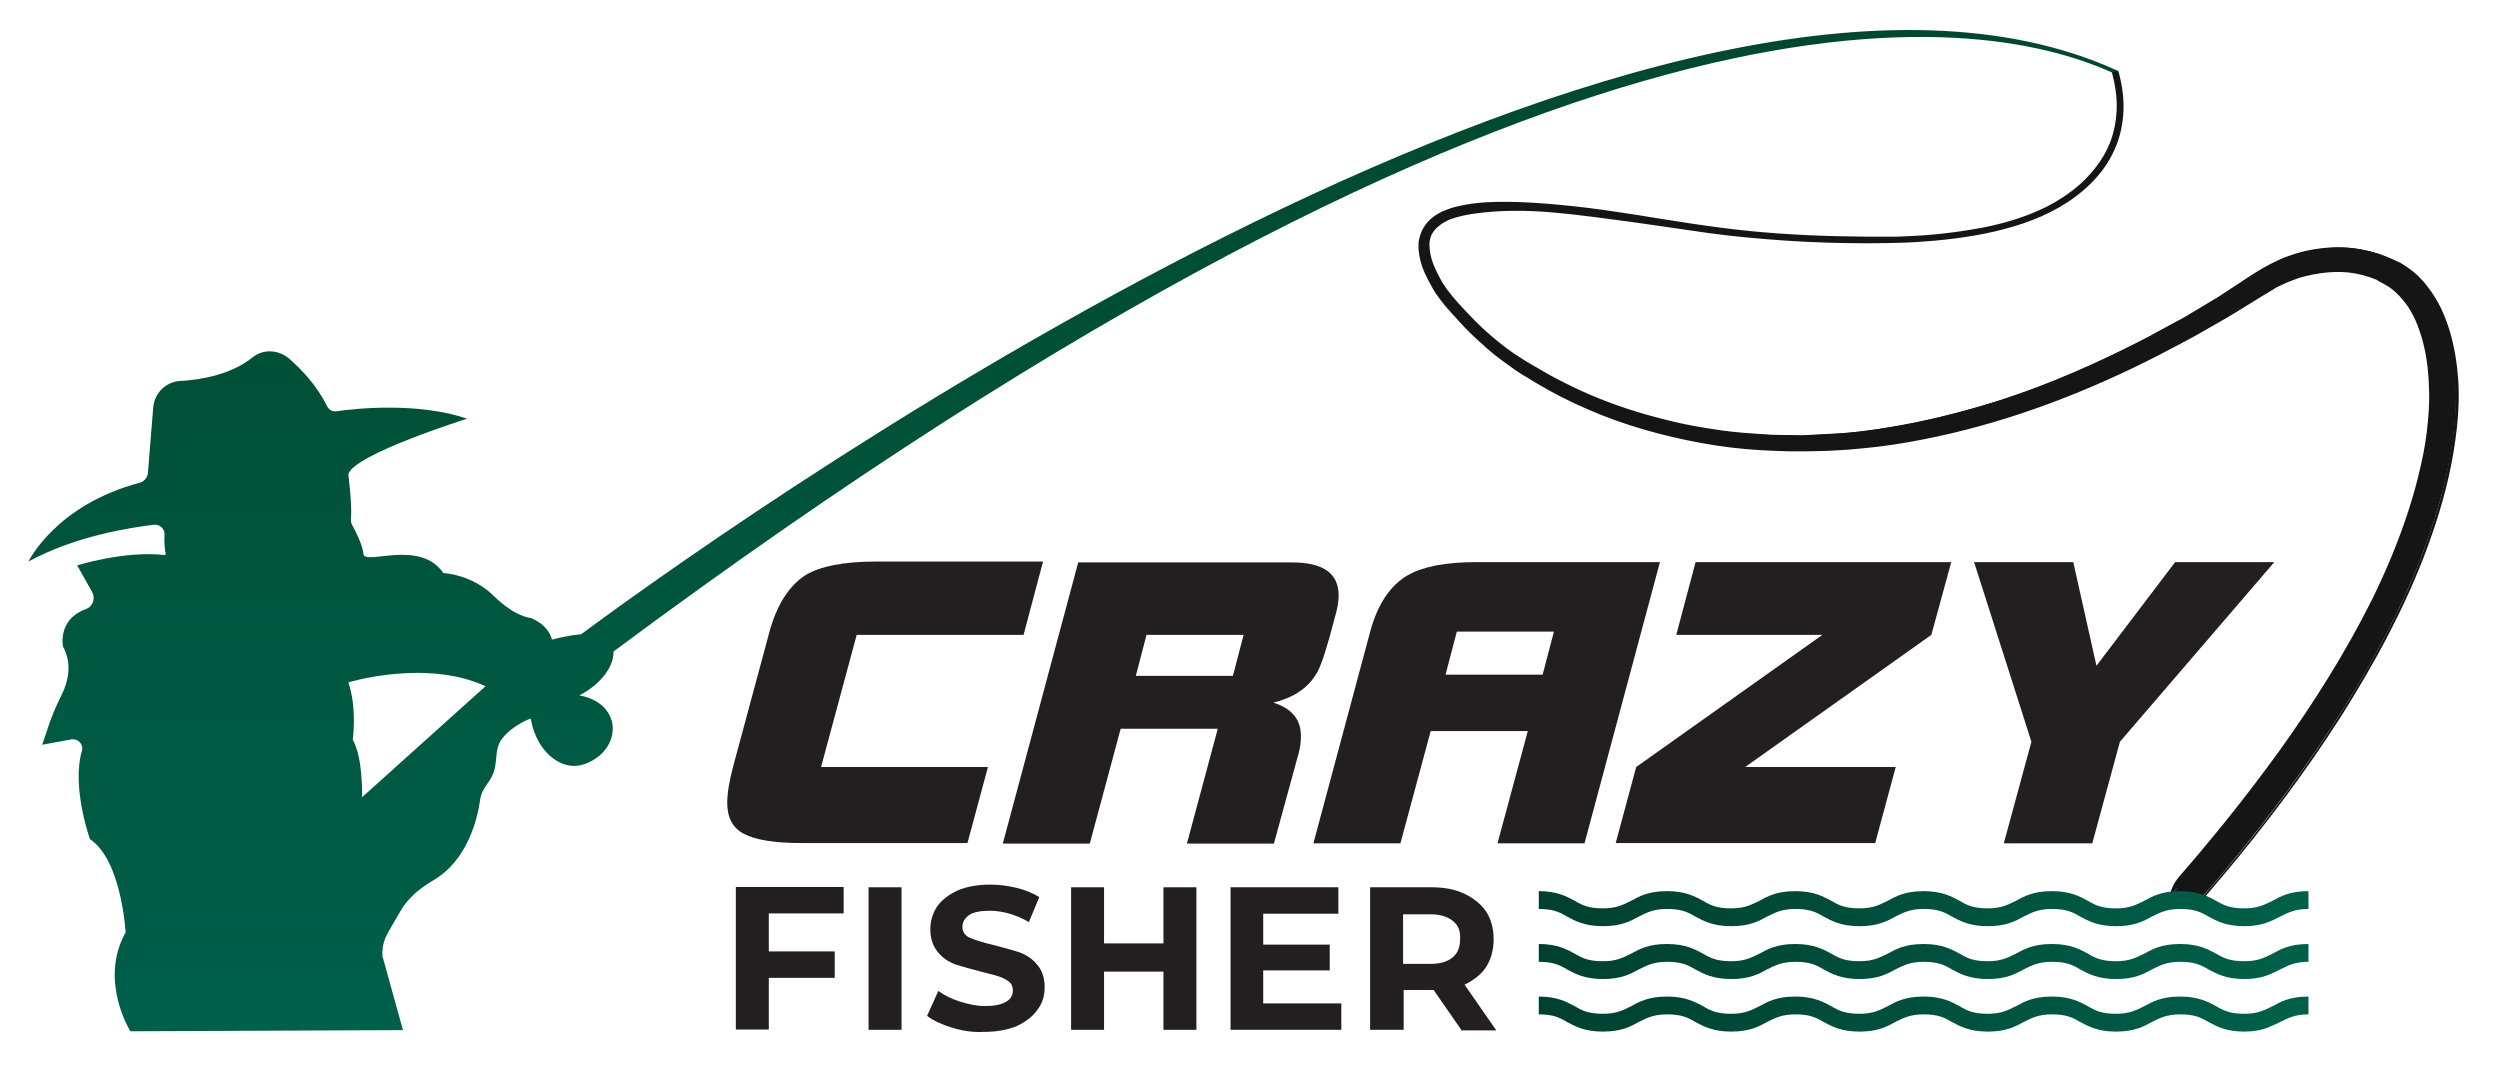
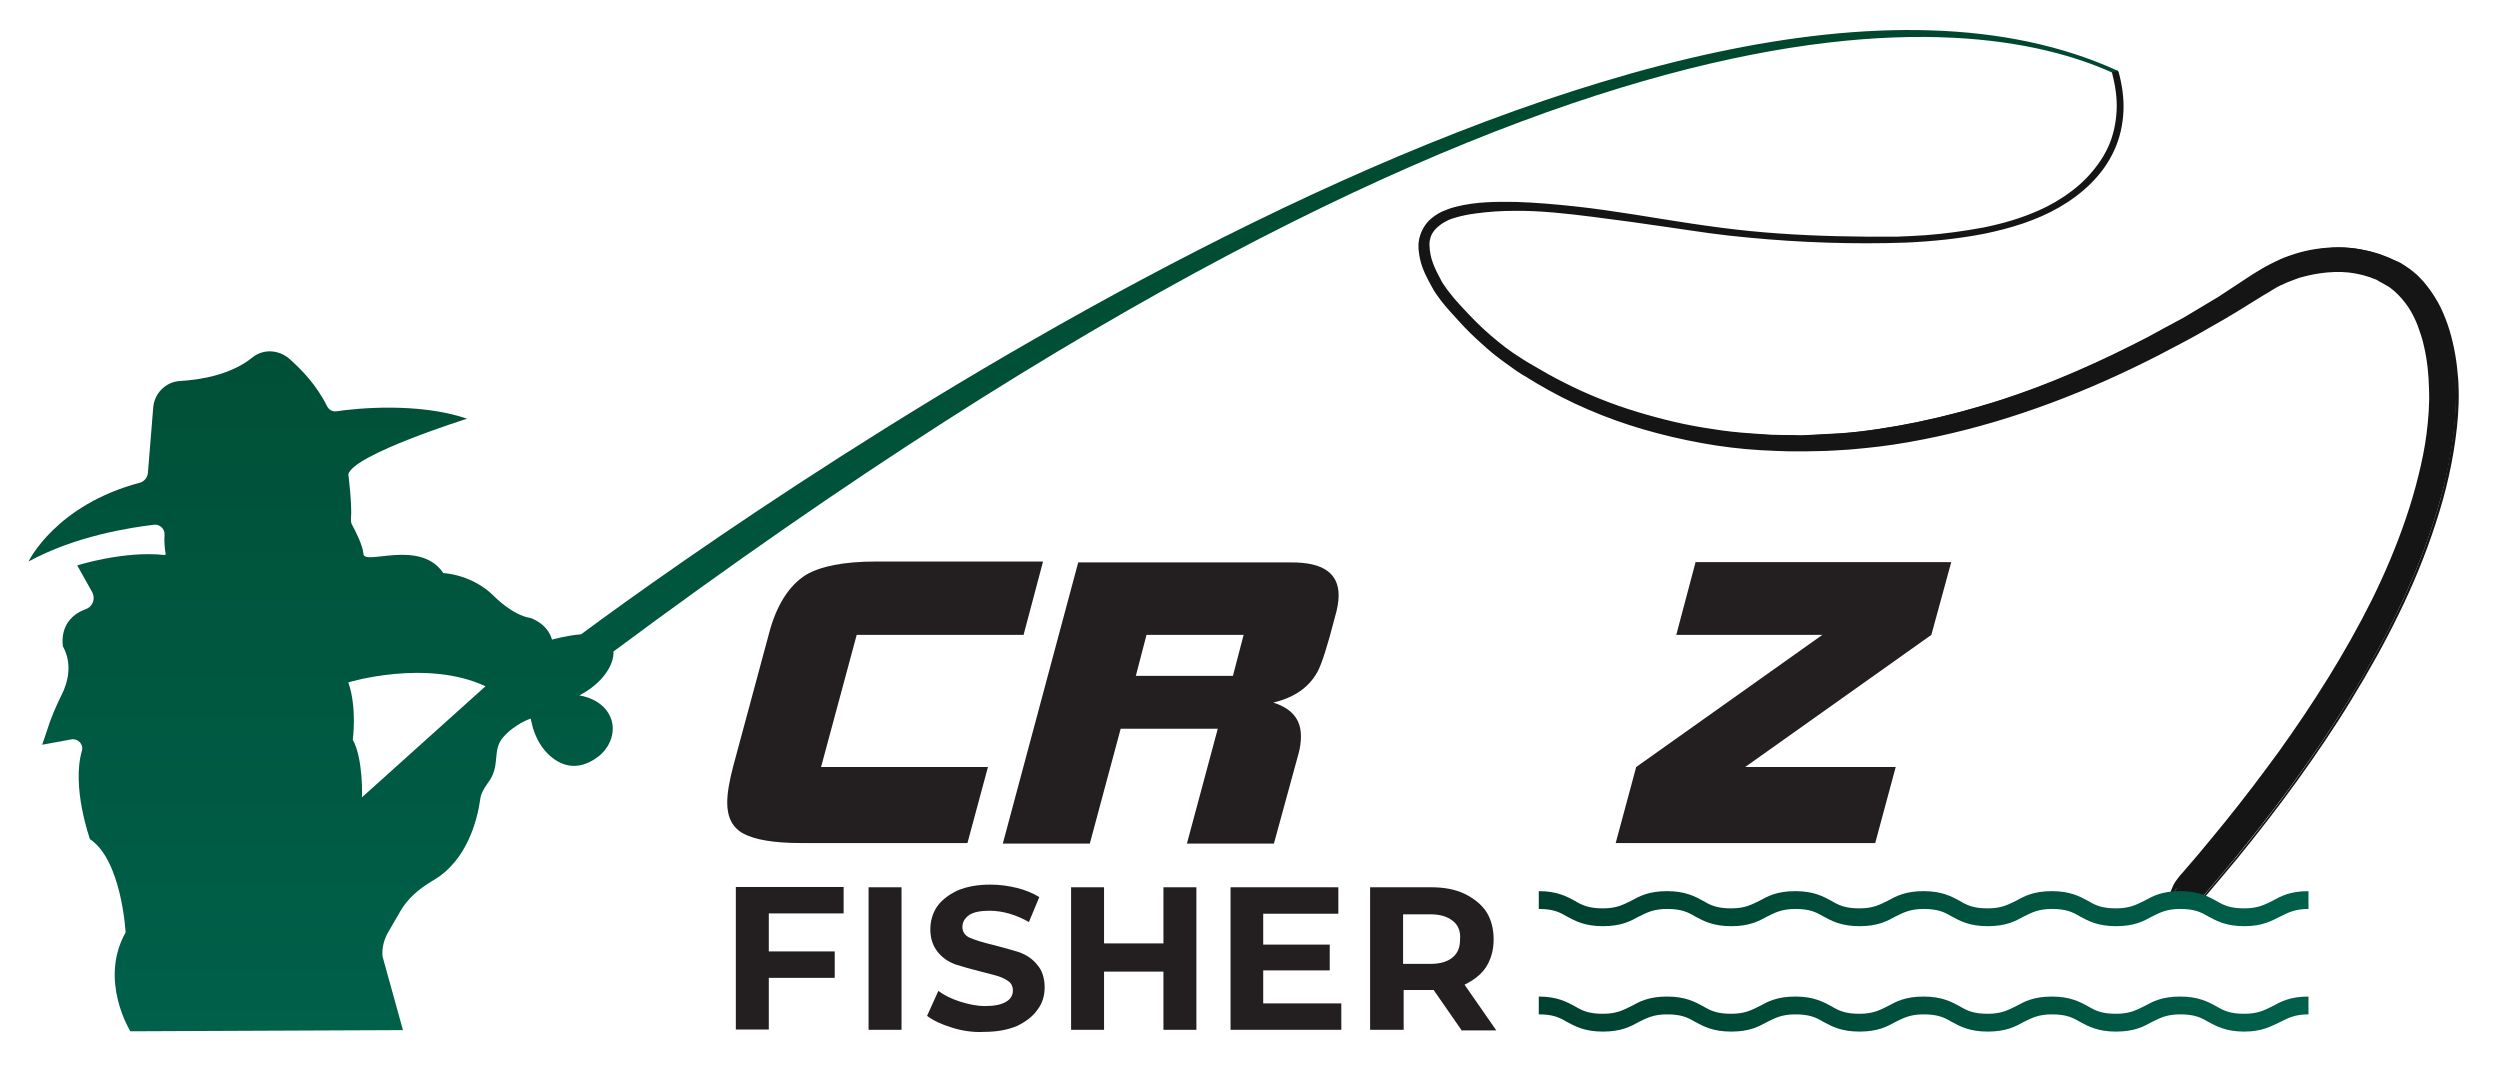
<svg xmlns="http://www.w3.org/2000/svg" version="1.1" id="Слой_1" x="196px" y="84px" viewBox="0 0 841.9 362" xml:space="preserve">
  <style type="text/css">
	.st0{fill:#231F20;}
	.st1{fill:url(#SVGID_1_);}
	.st2{fill:#161515;}
	.st3{fill:url(#SVGID_2_);}
	.st4{fill:url(#SVGID_3_);}
	.st5{fill:none;stroke:url(#SVGID_4_);stroke-width:3.274;stroke-miterlimit:10;}
	.st6{fill:url(#SVGID_5_);}
</style>
  <g>
    <path class="st0" d="M351.2,189.3l-6.5,24.5h-56.2l-12,44.5h56.2l-6.9,25.6h-56.2c-8.9,0-15.3-1.1-19.1-3.1s-5.6-5.5-5.6-10.5   c0-3.1,0.7-7.3,2-12.2l12-44.5c2.5-9.8,6.9-16.5,12.5-20c4.9-2.9,12.7-4.5,23.6-4.5h56.2V189.3z" />
    <path class="st0" d="M450.8,200.5c0,2-0.4,4.5-1.3,7.5c-2.5,9.8-4.5,15.8-5.8,18.2c-2.9,5.3-7.8,8.7-14.9,10.4   c6.2,2,9.3,5.6,9.3,11.3c0,1.8-0.2,3.6-0.7,5.5l-8.4,30.7h-29.3l10.4-38.7h-32.7L367,284.1h-29.3l25.4-94.7h71.6   C445.6,189.3,450.8,193.1,450.8,200.5z M418.8,213.8h-32.7l-3.6,13.8h32.7L418.8,213.8z" />
-     <path class="st0" d="M559,189.3L533.6,284h-29.3l10.2-37.8h-32.7L471.6,284h-29.3l19.1-71.2c2.5-9.3,6.7-15.6,12.7-19.1   c5.1-2.9,12.7-4.4,22.9-4.4H559z M523.3,212.7h-32.7l-3.8,14.5h32.7L523.3,212.7z" />
    <path class="st0" d="M657.1,189.3l-6.7,24.5l-62.7,44.5h50.7l-6.9,25.6h-87.4l6.9-25.6l62.7-44.5h-49.2l6.5-24.5L657.1,189.3   L657.1,189.3z" />
-     <path class="st0" d="M765.9,189.3l-52,60.5l-9.3,34.2h-29.8l9.3-34.2l-19.3-60.5h33.4l7.8,34.9l26.5-34.9L765.9,189.3L765.9,189.3z   " />
  </g>
  <g>
    <path class="st0" d="M258.9,307.7v12.7h22.2v8.9h-22.2v17.4h-11.1v-48h36.3v8.9h-25.2V307.7z" />
    <path class="st0" d="M292.5,298.8h11.1v48h-11.1V298.8z" />
    <path class="st0" d="M320.7,346.1c-3.6-1.1-6.4-2.4-8.5-4l3.8-8.4c2,1.5,4.5,2.7,7.3,3.6c2.9,0.9,5.6,1.5,8.5,1.5   c3.1,0,5.5-0.5,7.1-1.5c1.5-0.9,2.2-2.2,2.2-3.8c0-1.1-0.4-2.2-1.3-2.9c-0.9-0.7-2-1.3-3.5-1.8s-3.3-0.9-5.6-1.5   c-3.6-0.9-6.7-1.8-8.9-2.5c-2.4-0.9-4.4-2.2-6-4.2s-2.5-4.5-2.5-7.6c0-2.7,0.7-5.3,2.2-7.6c1.5-2.2,3.8-4,6.9-5.5   c3.1-1.3,6.7-2,11.1-2c3.1,0,6,0.4,8.9,1.1s5.5,1.8,7.6,3.1l-3.5,8.4c-4.4-2.5-8.9-3.8-13.3-3.8c-3.1,0-5.5,0.5-6.9,1.5   c-1.5,1.1-2.2,2.4-2.2,4s0.9,2.9,2.5,3.6s4.4,1.6,7.8,2.4c3.6,0.9,6.7,1.8,8.9,2.5c2.4,0.9,4.4,2.2,6,4.2c1.6,1.8,2.5,4.4,2.5,7.6   c0,2.7-0.7,5.3-2.4,7.5c-1.5,2.2-3.8,4-6.9,5.5c-3.1,1.3-6.7,2-11.3,2C328,347.7,324.2,347.2,320.7,346.1z" />
    <path class="st0" d="M402.9,298.8v48h-11.1v-19.6h-20v19.6h-11.1v-48h11.1v18.9h20v-18.9H402.9z" />
    <path class="st0" d="M451.7,337.9v8.9h-37.3v-48h36.3v8.9h-25.3v10.4h22.4v8.7h-22.4v11.1H451.7z" />
    <path class="st0" d="M492.1,346.8l-9.3-13.4h-0.5h-9.6v13.4h-11.3v-48h20.7c4.2,0,8,0.7,11.1,2.2s5.6,3.5,7.3,6   c1.6,2.5,2.5,5.6,2.5,9.3s-0.9,6.7-2.5,9.3c-1.6,2.5-4.2,4.5-7.3,6l10.7,15.4h-11.8L492.1,346.8L492.1,346.8z M489.2,310.1   c-1.8-1.5-4.4-2.2-7.6-2.2h-9.1v16.7h9.1c3.3,0,5.8-0.7,7.6-2.2c1.8-1.5,2.5-3.5,2.5-6.2C491.9,313.6,491,311.4,489.2,310.1z" />
  </g>
  <linearGradient id="SVGID_1_" gradientUnits="userSpaceOnUse" x1="361.455" y1="278.621" x2="361.455" y2="615.851" gradientTransform="matrix(1 0 0 1 0 -268.551)">
    <stop offset="0" style="stop-color:#00482D" />
    <stop offset="1" style="stop-color:#00604A" />
  </linearGradient>
  <path class="st1" d="M206.6,219.4C525.5-17.7,664.8,3.5,711.2,24.4c0.2-0.2,2.9-0.2,1.9-0.6C562.3-45,260.8,165.4,195.7,213.6  c-4.9,0.4-9.8,1.8-9.8,1.8c-1.6-5.6-7.3-7.3-7.3-7.3c-6-0.9-12.2-7.3-12.2-7.3c-7.5-7.5-17.1-7.8-17.1-7.8  c-7.8-11.6-26.5-2.5-26.9-6.4c-0.2-2.9-2.7-7.8-3.8-9.8c-0.4-0.7-0.5-1.5-0.4-2.2c0.4-4.7-0.9-14.9-0.9-14.9  c1.8-6.7,40-18.7,40-18.7c-16.4-5.6-37.3-3.5-44-2.5c-1.3,0.2-2.5-0.5-3.1-1.6c-3.6-7.3-8.7-12.5-12.9-16.2  c-3.5-2.9-8.5-3.3-12.2-0.4c-7.1,5.8-17.3,7.6-24.4,8c-4.7,0.2-8.7,4-9.1,8.9l-1.8,22.2c-0.2,1.5-1.3,2.7-2.5,3.1  C18.7,170,9.6,189.1,9.6,189.1c16-8.7,34.2-11.4,42.3-12.4c2-0.2,3.6,1.5,3.5,3.3c-0.2,2.7,0.2,5.6,0.4,6.5c0,0.2-0.2,0.4-0.4,0.4  c-13.6-1.5-29.4,3.5-29.4,3.5l5.1,9.1c0.9,1.8,0.4,4.2-1.5,5.3l-1.1,0.5c-9.1,3.5-7.3,12.4-7.3,12.4c3.3,6,1.6,12.2-0.4,16.2  s-3.8,8.2-5.1,12.5l-1.5,4.4L24,249c2.2-0.4,4.2,1.6,3.6,3.8c-3.6,12.2,2.7,29.8,2.7,29.8c10.7,7.1,12,31.4,12,31.4  c-9.1,16.2,1.6,33.3,1.6,33.3l91.8-0.4l-6.9-24.9c-0.2-2.9,0.5-5.6,2-8.2l4-6.9c2.5-4.4,6.4-7.6,10.7-10.2  c12-6.7,15.3-21.1,16.2-27.4c0.2-2,1.3-3.8,2.5-5.5c4.5-5.8,1.5-10.7,4.9-15.1c4-4.9,9.6-6.7,9.6-6.7l0.7,2.9c1.1,3.8,3.1,7.3,6,9.8  c6.5,5.5,12.4,2.9,16.2,0c3.6-2.9,5.6-7.5,4.4-12c-2.2-7.5-10.9-8.5-10.9-8.5C203.1,230,206.8,223.8,206.6,219.4z M121.9,268.5  c0,0,0.5-12.9-3.1-19.4c0,0,1.5-10.7-1.5-19.3c0,0,26.2-8,46.2,1.3L121.9,268.5z" />
  <path class="st2" d="M733,299.2c24.2-27.4,46.3-56.7,63.4-88.7c8.5-16,15.6-32.9,19.8-50.3c2.2-8.7,3.5-17.6,3.6-26.5  c0-8.9-1.1-17.8-4.4-25.6c-1.6-4-4-7.5-6.9-10.4c-1.5-1.5-3.1-2.7-4.7-3.6c-0.9-0.5-1.8-0.9-2.7-1.5c-0.9-0.4-2-0.7-2.9-1.1  c-4-1.3-8.2-2-12.5-1.8c-4.2,0.2-8.5,0.9-12.5,2.2c-2,0.7-4,1.5-6,2.5c-2,0.9-3.6,2.2-5.6,3.3l-11.8,7.3l-12,6.9  c-4,2.2-8.2,4.4-12.2,6.5c-16.5,8.4-33.6,15.6-51.2,21.1c-17.6,5.5-36,9.4-54.5,10.5c-4.5,0.4-9.3,0.4-13.8,0.5  c-4.7,0-9.3-0.2-13.8-0.5c-9.3-0.5-18.5-2-27.4-4c-18-4-35.6-10.9-51.2-20.9c-3.8-2.5-7.6-5.1-11.3-8.2c-3.6-3.1-6.9-6.2-10-9.6  c-3.1-3.5-6.4-6.7-8.7-10.9c-2.4-4-4.5-8.4-4.7-13.3c-0.2-2.4,0.7-4.9,2.2-6.9s3.6-3.3,5.8-4.2c4.4-1.8,9.1-2.4,13.6-2.7  c9.3-0.5,18.5,0.2,27.6,1.1s18.2,2.4,27.3,3.8c9.1,1.5,18.2,2.9,27.3,4c18.2,2.2,36.7,2.7,55.1,2.5c9.1-0.2,18.4-1.1,27.4-2.7  c9.1-1.6,18-4.2,26-8.5c8-4.2,15.3-10.7,19.3-19.1s4-17.4,1.5-26.4c2.5,8.9,2.4,18-1.5,26.4c-4,8.4-11.3,14.7-19.3,19.1  c-8.2,4.4-17.1,6.9-26.2,8.5c-9.1,1.6-18.2,2.4-27.4,2.7c-18.4,0.4-36.7-0.4-55.1-2.4c-9.1-0.9-18.2-2.5-27.3-3.8S537.1,72,528,71  s-18.4-1.5-27.4-0.7c-4.5,0.4-9.1,1.1-13.3,2.7c-2,0.9-4,2.2-5.3,3.8c-1.3,1.6-2,3.8-1.8,6c0.2,4.4,2.4,8.5,4.5,12.4  c2.4,3.8,5.5,7.1,8.7,10.5c3.1,3.3,6.5,6.4,10,9.3s7.3,5.5,11.3,7.8c15.4,9.6,32.9,16.2,50.7,20c8.9,1.8,18,3.1,27.1,3.5  c4.5,0.4,9.1,0.2,13.6,0.4c4.5-0.2,9.1-0.4,13.6-0.7c18.2-1.5,36-5.6,53.4-11.1c17.4-5.6,34.2-13.1,50.2-21.4c4-2.2,8-4.4,12-6.5  l11.7-7l11.4-7.5c1.8-1.1,4-2.5,6.2-3.6s4.4-2.2,6.7-2.9c4.5-1.6,9.4-2.5,14.4-2.7c4.9-0.2,9.8,0.5,14.5,2c1.1,0.4,2.4,0.9,3.5,1.3  c1.1,0.5,2.2,0.9,3.5,1.6c2.4,1.3,4.4,2.9,6.2,4.5c3.6,3.6,6.4,7.8,8.4,12.4c4,9.1,5.3,18.7,5.3,28.2s-1.5,18.9-3.5,28  c-4.4,18.4-11.4,35.6-20,52.2c-17.3,33.1-39.6,62.9-63.8,90.7c-1.5,1.8-4.2,2-5.8,0.4C732.3,302.8,731.4,300.8,733,299.2L733,299.2  L733,299.2z" />
  <g>
    <path class="st2" d="M730.1,302.4c0.6-1.1,1-2.6,1.8-4.3c0.4-0.8,0.9-1.6,1.5-2.3c0.5-0.7,1.1-1.4,1.5-1.8l4.9-5.7   c3.2-3.8,6.4-7.7,9.5-11.5c6.3-7.8,12.3-15.7,18.2-23.8c11.6-16.2,22.3-33.1,31.2-50.9c4.4-8.9,8.3-18.1,11.5-27.5   c1.6-4.7,3-9.4,4.2-14.3c1.2-4.8,2.2-9.6,2.8-14.5c0.6-4.9,1-9.8,0.8-14.7c-0.1-4.9-0.6-9.8-1.7-14.5c-0.5-2.4-1.3-4.7-2.1-6.9   c-0.9-2.3-1.9-4.3-3.2-6.3c-1.3-1.9-2.9-3.8-4.6-5.3c-0.9-0.8-1.8-1.5-2.8-2c-0.9-0.6-2.1-1.1-3.3-1.9l0.3,0.1   c-0.8-0.3-1.8-0.6-2.9-1.1l0.2,0.1c-3-1-6.1-1.6-9.3-1.7c-3.1-0.1-6.4,0.2-9.5,0.8c-1.6,0.3-3.1,0.7-4.6,1.1   c-1.5,0.5-3,1.1-4.5,1.7c-0.7,0.3-1.4,0.7-2.2,1c-0.7,0.3-1.3,0.7-2,1.1l-2.1,1.3c-0.8,0.5-1.5,0.8-2.2,1.3   c-5.6,3.5-11.2,7-17,10.2c-5.7,3.4-11.6,6.4-17.5,9.5c-23.6,12.1-48.6,21.8-74.6,27.4c-6.5,1.4-13.1,2.6-19.7,3.4   c-3.3,0.4-6.6,0.7-9.9,1l-5,0.3c-1.7,0.1-3.3,0.2-5,0.2l-5,0.1c-1.6,0-3.4,0-5,0c-3.3-0.1-6.7-0.2-10-0.4   c-6.6-0.4-13.3-1.2-19.8-2.4c-13.1-2.4-26-6-38.2-11.3c-6.1-2.6-12.1-5.7-17.8-9.1c-1.4-0.8-2.8-1.8-4.3-2.6   c-1.4-0.9-2.8-1.8-4.1-2.8c-2.7-1.9-5.4-3.9-8-6.2c-2.5-2.2-5-4.5-7.3-6.9c-1.2-1.2-2.3-2.5-3.4-3.7c-1.1-1.2-2.2-2.4-3.3-3.7   c-1.1-1.3-2.1-2.7-3.1-4.1c-0.5-0.7-0.9-1.5-1.3-2.2c-0.4-0.7-0.8-1.5-1.2-2.2c-1.6-3-2.9-6.3-3.2-9.8c-0.1-0.4-0.1-0.9-0.1-1.3   c0-0.4,0-0.9,0-1.4c0.1-1,0.3-1.9,0.6-2.8c0.6-1.8,1.5-3.3,2.8-4.7c1.3-1.3,2.8-2.3,4.4-3.1c1.6-0.7,3.2-1.3,4.9-1.7   c6.7-1.7,13.4-1.7,20.1-1.6c6.7,0.2,13.3,0.8,19.9,1.5c6.6,0.7,13.2,1.7,19.7,2.7c13.1,2.1,26.1,4.3,39.2,5.6   c13.1,1.3,26.3,1.8,39.5,1.9c3.3,0,6.6,0,9.9,0c3.3-0.1,6.6-0.3,9.8-0.5c6.5-0.5,13.1-1.4,19.5-2.6c6.4-1.3,12.7-3.1,18.7-5.8   c3-1.3,5.9-2.9,8.6-4.6c2.7-1.8,5.2-3.8,7.5-6.1c4.5-4.6,8-10.3,9.4-16.5c1.5-6.3,0.9-12.9-0.8-19.1l2-0.5   c1.2,4.3,1.9,8.9,1.7,13.4c-0.2,4.5-1.2,9.1-3.1,13.2c-1.9,4.2-4.6,7.9-7.8,11.1c-3.2,3.2-6.9,5.9-10.7,8.1   c-7.8,4.5-16.5,7.1-25.2,8.9c-8.7,1.7-17.6,2.6-26.5,3c-17.7,0.6-35.5,0-53.1-1.7c-4.4-0.4-8.8-0.9-13.2-1.5   c-4.4-0.6-8.8-1.3-13.1-1.9c-8.7-1.3-17.5-2.5-26.2-3.6c-8.8-1.1-17.5-2.1-26.3-2c-4.4,0-8.8,0.3-13.1,0.9   c-2.2,0.3-4.3,0.7-6.4,1.3c-1,0.3-2.1,0.6-3,1.1c-1,0.5-1.9,1-2.7,1.7c-0.8,0.6-1.6,1.4-2.1,2.2c-0.6,0.8-0.9,1.8-1.1,2.8   c-0.2,1-0.1,2,0,3.1c0.1,1,0.3,2.1,0.6,3.1c0.6,2,1.5,4,2.6,6c0.5,1,1,2,1.6,2.8c0.6,0.9,1.2,1.8,1.9,2.6c1.3,1.7,2.8,3.4,4.3,5   c1.5,1.6,3,3.2,4.6,4.8c3.1,3.1,6.5,6,9.9,8.6c1.7,1.3,3.6,2.6,5.4,3.7c1.8,1.2,3.8,2.3,5.7,3.4c3.8,2.3,7.7,4.3,11.6,6.2   c7.9,3.8,16.2,6.9,24.7,9.3c4.2,1.2,8.5,2.3,12.8,3.2c4.3,0.9,8.7,1.6,13,2.2c4.4,0.6,8.7,0.9,13.2,1.2c4.4,0.4,8.8,0.2,13.2,0.4h0   l13.2-0.7c4.4-0.3,8.7-0.8,13.1-1.5c8.7-1.3,17.3-3.1,25.8-5.3c8.5-2.2,16.9-4.8,25.2-7.8c8.3-3,16.4-6.5,24.4-10.2   c4-1.9,7.9-3.8,11.9-5.8c3.9-2,7.8-4.1,11.7-6.2c3.9-2,7.6-4.4,11.4-6.6c3.8-2.2,7.5-4.7,11.2-7.1c3.7-2.4,7.3-4.9,11.3-6.8   c2-1,4-1.9,6.1-2.6c2.1-0.7,4.2-1.3,6.4-1.7c4.4-0.8,8.8-1.2,13.2-0.8c2.2,0.2,4.4,0.6,6.6,1.1c1.1,0.3,2.2,0.6,3.2,0.9l3.1,1.2   l0,0l0,0c1.2,0.6,2.5,1.1,3.8,1.7c1.2,0.7,2.4,1.5,3.5,2.3c1.1,0.9,2.2,1.7,3.1,2.7c1,1,1.9,2,2.7,3.1c1.7,2.2,3.2,4.6,4.4,7   c1.2,2.5,2.2,5.1,3,7.7c1.6,5.3,2.5,10.8,2.9,16.2c0.4,5.5,0.2,11-0.4,16.5c-0.6,5.5-1.5,10.9-2.7,16.3c-1.2,5.4-2.7,10.7-4.4,15.9   c-3.4,10.5-7.6,20.7-12.4,30.5c-4.8,9.9-10.2,19.5-15.9,28.8c-5.7,9.4-11.9,18.5-18.3,27.4c-6.4,8.9-13.2,17.6-20.1,26.1   c-3.5,4.2-7,8.4-10.6,12.6c-0.9,1-1.8,2.1-2.7,3.1c-1,1-2.4,1.4-3.8,1.1c-0.7-0.2-1.3-0.5-1.8-1c-0.5-0.5-0.9-1-1.3-1.6   c-0.3-0.6-0.6-1.3-0.6-2c0-0.7,0.4-1.3,0.8-1.8l0,0l-1.5,1.7L730.1,302.4z M732.8,299.4l0.2-0.2l0,0c-0.5,0.5-0.8,1.1-0.8,1.8   c0,0.7,0.2,1.4,0.6,1.9c0.3,0.6,0.8,1.1,1.3,1.6c0.5,0.5,1.1,0.8,1.8,1c1.3,0.3,2.8-0.1,3.8-1.1c0.9-1,1.8-2.1,2.7-3.1   c3.6-4.2,7.1-8.4,10.6-12.6c7-8.5,13.7-17.2,20.1-26.1c6.4-8.9,12.5-18,18.2-27.4c5.7-9.4,11.1-19,15.9-28.9   c4.8-9.9,9-20.1,12.3-30.5c1.7-5.2,3.2-10.5,4.3-15.9c1.1-5.4,2.1-10.8,2.6-16.2c0.6-5.5,0.7-10.9,0.3-16.4   c-0.4-5.5-1.2-10.9-2.9-16.1c-0.8-2.6-1.8-5.2-3-7.6c-1.2-2.4-2.7-4.8-4.3-6.9c-0.8-1.1-1.7-2.1-2.7-3.1c-0.9-1-2-1.8-3.1-2.7   c-1.1-0.8-2.2-1.6-3.4-2.2c-1.2-0.7-2.4-1.1-3.7-1.7l0,0l-3.1-1.1c-1-0.4-2.1-0.7-3.1-0.9c-2.1-0.5-4.3-0.9-6.5-1.1   c-4.4-0.4-8.8,0-13.1,0.8c-2.1,0.4-4.3,1-6.3,1.7c-2.1,0.6-4.1,1.6-6,2.6c-3.9,1.9-7.6,4.4-11.3,6.8c-3.7,2.4-7.3,4.9-11.1,7.1   c-3.8,2.3-7.5,4.6-11.4,6.6c-3.9,2.1-7.7,4.3-11.7,6.2c-3.9,2-7.9,3.9-11.9,5.8c-8,3.7-16.1,7.2-24.4,10.2   c-8.3,3.1-16.7,5.7-25.3,7.9c-8.5,2.2-17.2,4.1-25.9,5.4c-4.4,0.6-8.8,1.2-13.2,1.5l-13.2,0.7l0,0l0,0c-4.4-0.2-8.8,0-13.3-0.4   c-4.4-0.2-8.8-0.6-13.2-1.1c-4.4-0.6-8.8-1.3-13.1-2.1c-4.4-0.9-8.7-1.9-12.9-3.2c-8.5-2.4-16.9-5.5-24.9-9.3   c-4-1.9-7.9-4-11.8-6.2c-1.9-1.2-3.8-2.2-5.7-3.4c-1.9-1.2-3.7-2.5-5.5-3.8c-3.6-2.7-6.9-5.6-10.1-8.7c-1.6-1.6-3.1-3.2-4.6-4.8   c-1.5-1.6-3-3.3-4.4-5c-0.7-0.9-1.4-1.8-2-2.7c-0.3-0.5-0.6-1-0.9-1.5l-0.8-1.5c-1-2-2-4-2.7-6.2c-0.3-1.1-0.6-2.2-0.7-3.4   c-0.1-1.1-0.2-2.3,0.1-3.5c0.2-1.2,0.7-2.3,1.3-3.3c0.7-1,1.5-1.8,2.5-2.5c0.9-0.7,1.9-1.3,2.9-1.8c1.1-0.5,2.2-0.8,3.2-1.2   c2.2-0.6,4.4-1.1,6.6-1.4c4.4-0.6,8.9-0.9,13.3-0.9c8.9-0.1,17.7,0.9,26.5,2c8.8,1.1,17.5,2.3,26.3,3.6c4.4,0.7,8.7,1.3,13.1,1.9   c4.4,0.6,8.8,1,13.2,1.4c17.6,1.6,35.3,2.3,52.9,1.6c8.8-0.4,17.6-1.4,26.2-3.1c8.6-1.7,17.1-4.3,24.6-8.7   c3.7-2.2,7.3-4.8,10.3-7.9c3-3.1,5.6-6.6,7.4-10.5c1.8-3.9,2.7-8.2,2.9-12.5c0.2-4.3-0.5-8.6-1.6-12.8l2-0.5   c1.8,6.5,2.4,13.4,0.9,20.1c-1.5,6.7-5.1,12.7-9.9,17.5c-2.4,2.4-5,4.6-7.8,6.4c-2.8,1.9-5.8,3.4-8.9,4.8   c-6.1,2.8-12.6,4.6-19.1,5.9c-6.5,1.3-13.1,2.2-19.8,2.7c-3.3,0.3-6.6,0.5-10,0.5c-3.3,0.1-6.6,0.1-9.9,0.1   c-13.2,0-26.5-0.5-39.7-1.8c-26.4-2.5-52.2-9-78.6-9.6c-6.5-0.1-13.2,0-19.3,1.6c-3.1,0.8-6.1,2-8.1,4.1c-1,1-1.8,2.4-2.2,3.7   c-0.2,0.7-0.4,1.4-0.4,2.1c0,0.4,0,0.7,0,1.1c0,0.4,0,0.8,0.1,1.2c0.3,3.1,1.5,6,3,8.9c0.4,0.7,0.8,1.4,1.2,2.1   c0.4,0.7,0.8,1.4,1.2,2.1c0.9,1.3,1.8,2.6,2.9,3.8c1,1.2,2.2,2.4,3.3,3.7c1.1,1.2,2.2,2.4,3.3,3.6c2.3,2.3,4.7,4.6,7.1,6.7   c2.4,2.1,5.1,4.1,7.7,5.9c1.3,0.9,2.7,1.8,4.1,2.7c1.4,0.9,2.8,1.7,4.2,2.6c5.6,3.4,11.5,6.3,17.5,8.9c12,5.2,24.7,8.7,37.6,11.1   c6.5,1.2,12.9,2,19.5,2.3c3.3,0.2,6.6,0.4,9.8,0.4c1.7,0,3.2,0,4.9,0l4.9-0.1c1.6,0,3.3-0.1,4.9-0.2l4.9-0.4c3.3-0.3,6.5-0.6,9.8-1   c6.5-0.8,13-2,19.4-3.4c25.7-5.7,50.4-15.3,73.8-27.3c5.8-3.1,11.6-6.1,17.3-9.5c5.7-3.2,11.3-6.8,17-10.2c0.7-0.4,1.4-0.9,2.1-1.3   l2.1-1.3c0.7-0.5,1.5-0.9,2.3-1.3c0.7-0.3,1.5-0.7,2.3-1.1c1.6-0.7,3.1-1.3,4.8-1.8c1.7-0.5,3.3-0.9,5-1.2c3.4-0.6,6.7-1,10.2-0.9   c3.5,0.1,6.9,0.8,10.2,1.9l0.1,0l0.1,0c0.8,0.3,1.8,0.6,2.9,1.1l0.1,0.1l0.1,0.1c0.8,0.6,2,1.1,3.2,1.8c1.2,0.7,2.3,1.5,3.3,2.4   c2,1.8,3.7,3.8,5.2,6c1.5,2.2,2.7,4.6,3.6,7c1,2.4,1.7,4.9,2.3,7.4c2.3,10.1,2.3,20.4,1,30.5c-2.9,20.2-9.8,39.4-18.7,57.4   c-8.9,18.1-19.7,35.1-31.4,51.5c-5.8,8.2-11.9,16.2-18.2,24c-3.1,3.9-6.3,7.8-9.6,11.6l-4.9,5.7c-0.5,0.5-0.7,0.8-1,1.1   c-0.3,0.2-0.6,0.4-1,0.5C735.1,298.3,733.9,298.7,732.8,299.4z" />
  </g>
  <g>
    <linearGradient id="SVGID_2_" gradientUnits="userSpaceOnUse" x1="581.349" y1="505.2" x2="714.099" y2="637.951" gradientTransform="matrix(1 0 0 1 0 -268.551)">
      <stop offset="0" style="stop-color:#003F2F" />
      <stop offset="1" style="stop-color:#00604A" />
    </linearGradient>
    <path class="st3" d="M755.8,311.9c-6.2,0-9.4-1.8-12.2-3.3c-2.5-1.5-4.7-2.5-9.4-2.5s-6.9,1.3-9.4,2.5c-2.9,1.6-6,3.3-12.2,3.3   s-9.4-1.8-12.2-3.3c-2.5-1.5-4.7-2.5-9.4-2.5s-6.9,1.3-9.4,2.5c-2.9,1.6-6,3.3-12.2,3.3s-9.4-1.8-12.2-3.3   c-2.5-1.5-4.7-2.5-9.4-2.5s-6.9,1.3-9.4,2.5c-2.9,1.6-6,3.3-12.2,3.3s-9.4-1.8-12.2-3.3c-2.5-1.5-4.7-2.5-9.4-2.5s-6.9,1.3-9.4,2.5   c-2.9,1.6-6,3.3-12.2,3.3s-9.4-1.8-12.2-3.3c-2.5-1.5-4.7-2.5-9.4-2.5s-6.9,1.3-9.4,2.5c-2.9,1.6-6,3.3-12.2,3.3s-9.4-1.8-12.2-3.3   c-2.5-1.5-4.7-2.5-9.4-2.5v-6c6.2,0,9.4,1.8,12.2,3.3c2.5,1.5,4.7,2.5,9.4,2.5s6.9-1.3,9.4-2.5c2.9-1.6,6-3.3,12.2-3.3   s9.4,1.8,12.2,3.3c2.5,1.5,4.7,2.5,9.4,2.5s6.9-1.3,9.4-2.5c2.9-1.6,6-3.3,12.2-3.3s9.4,1.8,12.2,3.3c2.5,1.5,4.7,2.5,9.4,2.5   s6.9-1.3,9.4-2.5c2.9-1.6,6-3.3,12.2-3.3s9.4,1.8,12.2,3.3c2.5,1.5,4.7,2.5,9.4,2.5s6.9-1.3,9.4-2.5c2.9-1.6,6-3.3,12.2-3.3   s9.4,1.8,12.2,3.3c2.5,1.5,4.7,2.5,9.4,2.5s6.9-1.3,9.4-2.5c2.9-1.6,6-3.3,12.2-3.3s9.4,1.8,12.2,3.3c2.5,1.5,4.7,2.5,9.4,2.5   s6.9-1.3,9.4-2.5c2.9-1.6,6-3.3,12.2-3.3v6c-4.7,0-6.9,1.3-9.4,2.5C765,310.1,761.9,311.9,755.8,311.9z" />
  </g>
  <g>
    <linearGradient id="SVGID_3_" gradientUnits="userSpaceOnUse" x1="581.354" y1="523.005" x2="714.104" y2="655.755" gradientTransform="matrix(1 0 0 1 0 -268.551)">
      <stop offset="0" style="stop-color:#003F2F" />
      <stop offset="1" style="stop-color:#00604A" />
    </linearGradient>
-     <path class="st4" d="M755.8,329.7c-6.2,0-9.4-1.8-12.2-3.3c-2.5-1.5-4.7-2.5-9.4-2.5s-6.9,1.3-9.4,2.5c-2.9,1.6-6,3.3-12.2,3.3   s-9.4-1.8-12.2-3.3c-2.5-1.5-4.7-2.5-9.4-2.5s-6.9,1.3-9.4,2.5c-2.9,1.6-6,3.3-12.2,3.3s-9.4-1.8-12.2-3.3   c-2.5-1.5-4.7-2.5-9.4-2.5s-6.9,1.3-9.4,2.5c-2.9,1.6-6,3.3-12.2,3.3s-9.4-1.8-12.2-3.3c-2.5-1.5-4.7-2.5-9.4-2.5s-6.9,1.3-9.4,2.5   c-2.9,1.6-6,3.3-12.2,3.3s-9.4-1.8-12.2-3.3c-2.5-1.5-4.7-2.5-9.4-2.5s-6.9,1.3-9.4,2.5c-2.9,1.6-6,3.3-12.2,3.3s-9.4-1.8-12.2-3.3   c-2.5-1.5-4.7-2.5-9.4-2.5v-6c6.2,0,9.4,1.8,12.2,3.3c2.5,1.5,4.7,2.5,9.4,2.5s6.9-1.3,9.4-2.5c2.9-1.6,6-3.3,12.2-3.3   s9.4,1.8,12.2,3.3c2.5,1.5,4.7,2.5,9.4,2.5s6.9-1.3,9.4-2.5c2.9-1.6,6-3.3,12.2-3.3s9.4,1.8,12.2,3.3c2.5,1.5,4.7,2.5,9.4,2.5   s6.9-1.3,9.4-2.5c2.9-1.6,6-3.3,12.2-3.3s9.4,1.8,12.2,3.3c2.5,1.5,4.7,2.5,9.4,2.5s6.9-1.3,9.4-2.5c2.9-1.6,6-3.3,12.2-3.3   s9.4,1.8,12.2,3.3c2.5,1.5,4.7,2.5,9.4,2.5s6.9-1.3,9.4-2.5c2.9-1.6,6-3.3,12.2-3.3s9.4,1.8,12.2,3.3c2.5,1.5,4.7,2.5,9.4,2.5   s6.9-1.3,9.4-2.5c2.9-1.6,6-3.3,12.2-3.3v6c-4.7,0-6.9,1.3-9.4,2.5C765,327.9,761.9,329.7,755.8,329.7z" />
  </g>
  <linearGradient id="SVGID_4_" gradientUnits="userSpaceOnUse" x1="0" y1="134.251" x2="0" y2="134.251" gradientTransform="matrix(1 0 0 1 0 -268.551)">
    <stop offset="0" style="stop-color:#28A8E0" />
    <stop offset="1" style="stop-color:#266AB4" />
  </linearGradient>
  <path class="st5" d="M0-134.3" />
  <g>
    <linearGradient id="SVGID_5_" gradientUnits="userSpaceOnUse" x1="581.317" y1="540.669" x2="714.068" y2="673.419" gradientTransform="matrix(1 0 0 1 0 -268.551)">
      <stop offset="0" style="stop-color:#003F2F" />
      <stop offset="1" style="stop-color:#00604A" />
    </linearGradient>
    <path class="st6" d="M755.8,347.4c-6.2,0-9.4-1.8-12.2-3.3c-2.5-1.5-4.7-2.5-9.4-2.5s-6.9,1.3-9.4,2.5c-2.9,1.6-6,3.3-12.2,3.3   s-9.4-1.8-12.2-3.3c-2.5-1.5-4.7-2.5-9.4-2.5s-6.9,1.3-9.4,2.5c-2.9,1.6-6,3.3-12.2,3.3s-9.4-1.8-12.2-3.3   c-2.5-1.5-4.7-2.5-9.4-2.5s-6.9,1.3-9.4,2.5c-2.9,1.6-6,3.3-12.2,3.3s-9.4-1.8-12.2-3.3c-2.5-1.5-4.7-2.5-9.4-2.5s-6.9,1.3-9.4,2.5   c-2.9,1.6-6,3.3-12.2,3.3s-9.4-1.8-12.2-3.3c-2.5-1.5-4.7-2.5-9.4-2.5s-6.9,1.3-9.4,2.5c-2.9,1.6-6,3.3-12.2,3.3s-9.4-1.8-12.2-3.3   c-2.5-1.5-4.7-2.5-9.4-2.5v-6c6.2,0,9.4,1.8,12.2,3.3c2.5,1.5,4.7,2.5,9.4,2.5s6.9-1.3,9.4-2.5c2.9-1.6,6-3.3,12.2-3.3   s9.4,1.8,12.2,3.3c2.5,1.5,4.7,2.5,9.4,2.5s6.9-1.3,9.4-2.5c2.9-1.6,6-3.3,12.2-3.3s9.4,1.8,12.2,3.3c2.5,1.5,4.7,2.5,9.4,2.5   s6.9-1.3,9.4-2.5c2.9-1.6,6-3.3,12.2-3.3s9.4,1.8,12.2,3.3c2.5,1.5,4.7,2.5,9.4,2.5s6.9-1.3,9.4-2.5c2.9-1.6,6-3.3,12.2-3.3   s9.4,1.8,12.2,3.3c2.5,1.5,4.7,2.5,9.4,2.5s6.9-1.3,9.4-2.5c2.9-1.6,6-3.3,12.2-3.3s9.4,1.8,12.2,3.3c2.5,1.5,4.7,2.5,9.4,2.5   s6.9-1.3,9.4-2.5c2.9-1.6,6-3.3,12.2-3.3v6c-4.7,0-6.9,1.3-9.4,2.5C765,345.5,761.9,347.4,755.8,347.4z" />
  </g>
</svg>